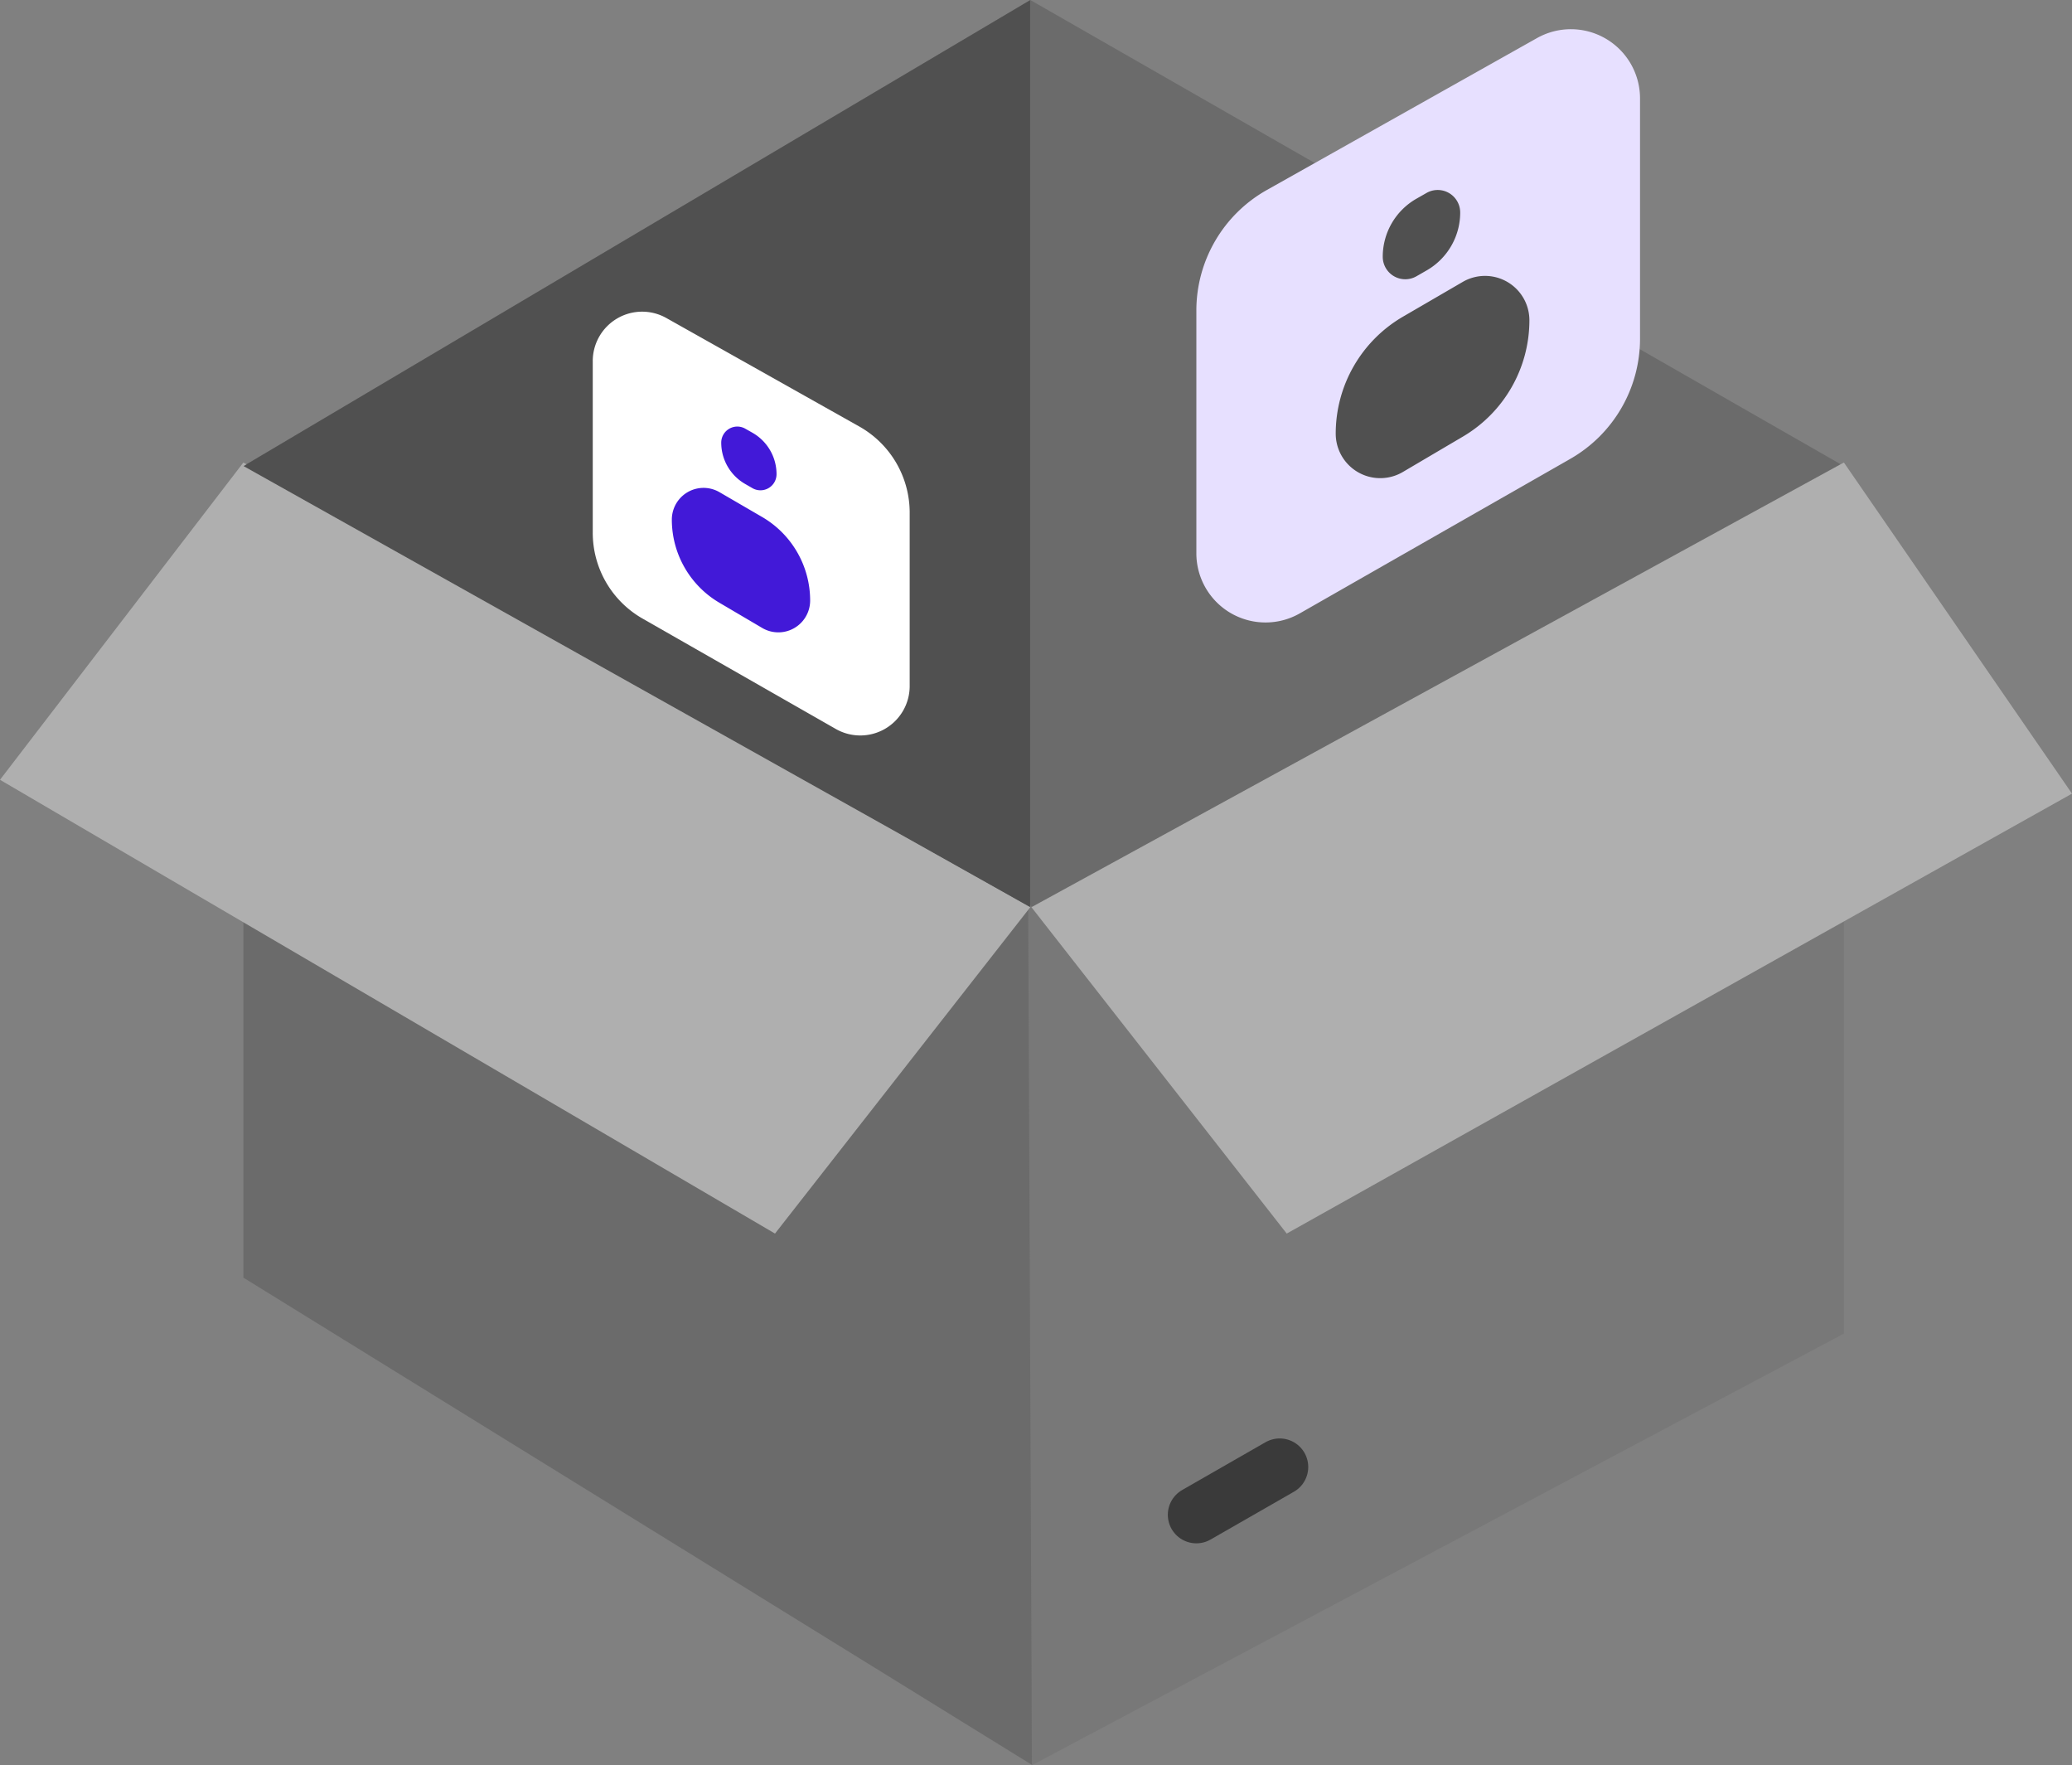
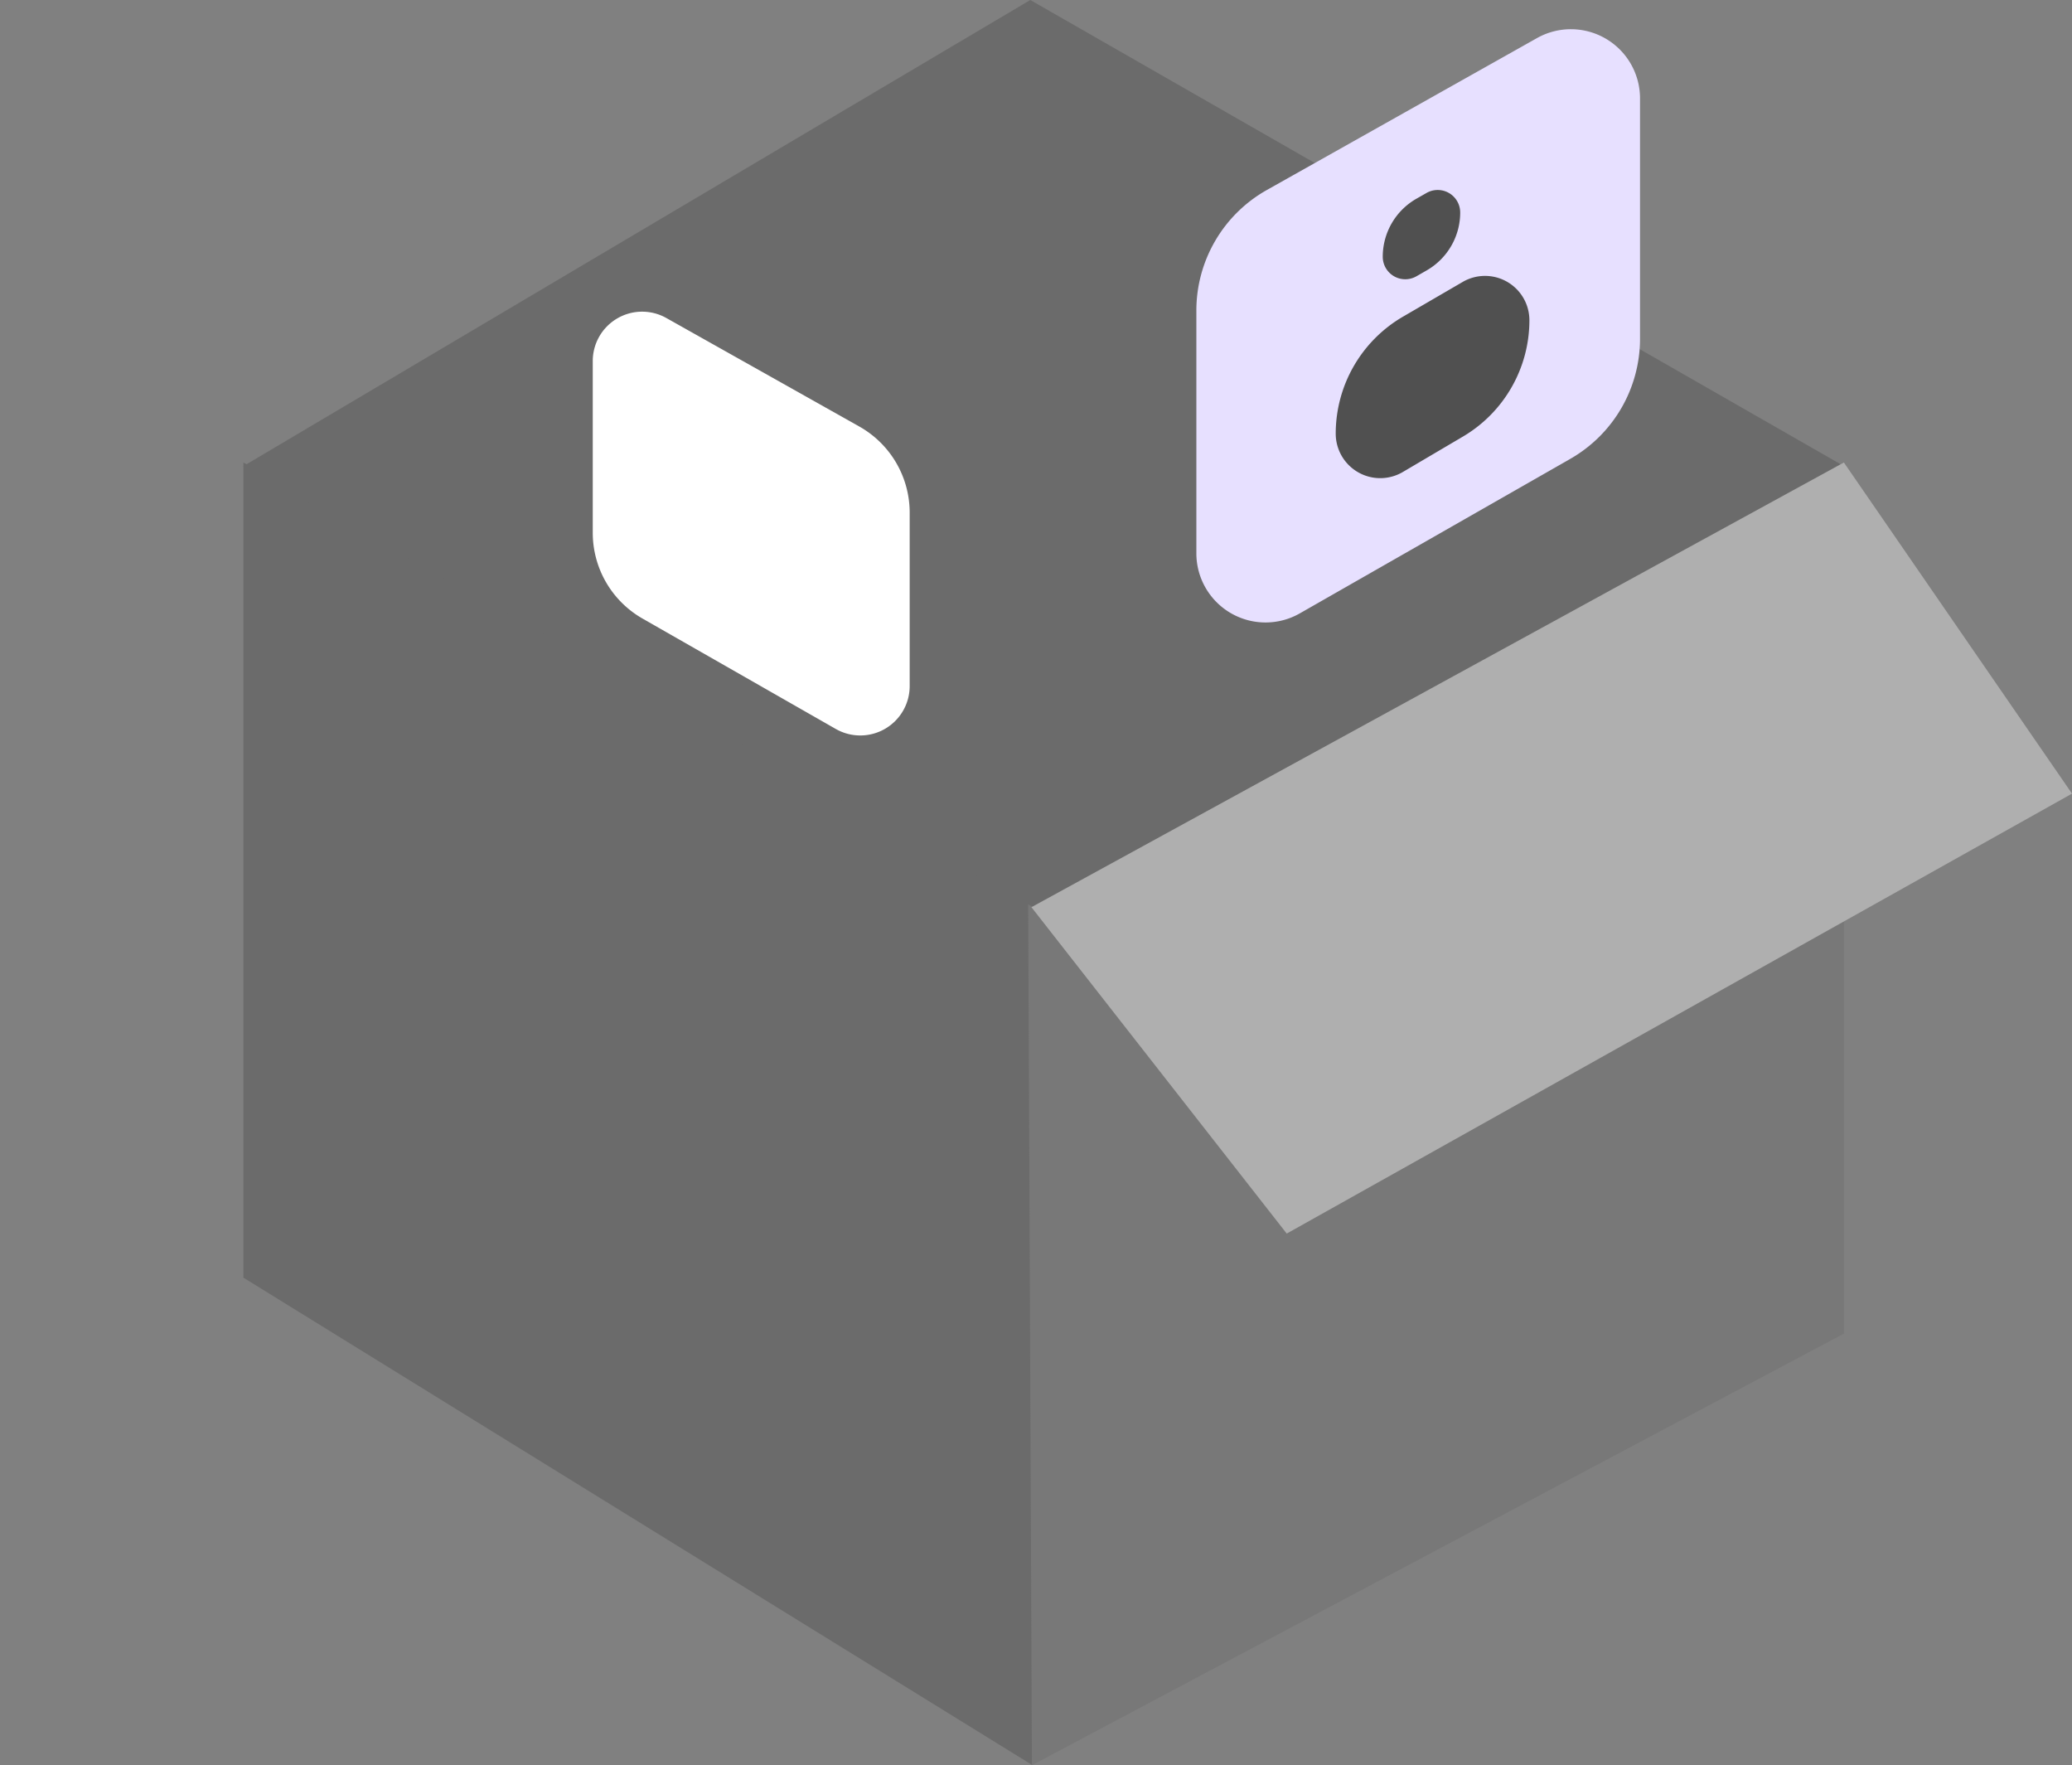
<svg xmlns="http://www.w3.org/2000/svg" width="181.505" height="154.589" viewBox="0 0 181.505 154.589">
  <rect x="0" y="0" width="181.505" height="154.589" fill="#808080" stroke="none" />
  <defs>
    <style>.a{fill:#6b6b6b;}.a,.b,.d,.e,.f,.g,.h{fill-rule:evenodd;}.b{fill:#787878;}.c{fill:none;stroke:#3a3a3a;stroke-linecap:round;stroke-width:5px;}.d{fill:#afafaf;}.e{fill:#e7e0ff;}.f{fill:#505050;}.g{fill:#fff;}.h{fill:#4219d8;}</style>
  </defs>
  <g transform="translate(-236.207 -153.536)">
    <path class="a" d="M255.514,190.212V261.6l69.113,42.691.3-75.52Z" transform="translate(2.014 3.826)" />
    <path class="b" d="M318.053,304.3l71.126-37.8V190.212L317.725,228.7Z" transform="translate(8.55 3.826)" />
-     <path class="c" d="M331.107,274.057l7.3-4.185" transform="translate(9.9 12.136)" />
    <path class="a" d="M255.514,194.355l68.932-40.819,71.269,40.819L324.7,232.983Z" transform="translate(2.014 0)" />
-     <path class="d" d="M257.528,190.212,236.207,218l67.89,39.739,22.363-28.584Z" transform="translate(0 3.826)" />
    <path class="d" d="M389.194,190.212l19.984,29-68.79,38.528-22.363-28.584Z" transform="translate(8.535 3.826)" />
    <path class="e" d="M363.862,193.479,340.169,207.01a6.058,6.058,0,0,1-9.062-5.26V180.492a12.114,12.114,0,0,1,6.18-10.562l23.658-13.3a6.057,6.057,0,0,1,9.026,5.282v21.042A12.116,12.116,0,0,1,363.862,193.479Z" transform="translate(9.9 0.242)" />
    <g transform="translate(353.215 170.176)">
      <path class="f" d="M349.748,175.64l-.9.517a1.972,1.972,0,0,1-2.956-1.709,5.852,5.852,0,0,1,2.967-5.091l.877-.5a1.971,1.971,0,0,1,2.941,1.714A5.845,5.845,0,0,1,349.748,175.64Z" transform="translate(-341.773 -168.604)" />
      <path class="f" d="M353.3,189.49l-5.261,3.1a3.9,3.9,0,0,1-5.877-3.36,11.854,11.854,0,0,1,5.9-10.249l5.223-3.037a3.887,3.887,0,0,1,5.843,3.36A11.822,11.822,0,0,1,353.3,189.49Z" transform="translate(-342.162 -167.894)" />
    </g>
-     <path class="f" d="M255.528,194.352l68.9-40.8v79.412Z" transform="translate(2.016 0.002)" />
    <g transform="translate(288.134 180.835)">
      <path class="g" d="M287.591,205.13l16.924,9.665a4.327,4.327,0,0,0,6.474-3.757V195.853a8.654,8.654,0,0,0-4.415-7.545l-16.9-9.5a4.326,4.326,0,0,0-6.447,3.772v15.03A8.653,8.653,0,0,0,287.591,205.13Z" transform="translate(-283.229 -178.256)" />
      <g transform="translate(6.923 10.055)">
-         <path class="h" d="M295.509,192.387l.643.37a1.409,1.409,0,0,0,2.111-1.221,4.177,4.177,0,0,0-2.12-3.637l-.625-.354a1.408,1.408,0,0,0-2.1,1.225A4.176,4.176,0,0,0,295.509,192.387Z" transform="translate(-289.089 -187.361)" />
-         <path class="h" d="M293.658,202.28l3.758,2.213a2.786,2.786,0,0,0,4.2-2.4,8.469,8.469,0,0,0-4.212-7.321l-3.731-2.17A2.778,2.778,0,0,0,289.5,195,8.445,8.445,0,0,0,293.658,202.28Z" transform="translate(-289.498 -186.854)" />
-       </g>
+         </g>
    </g>
  </g>
</svg>